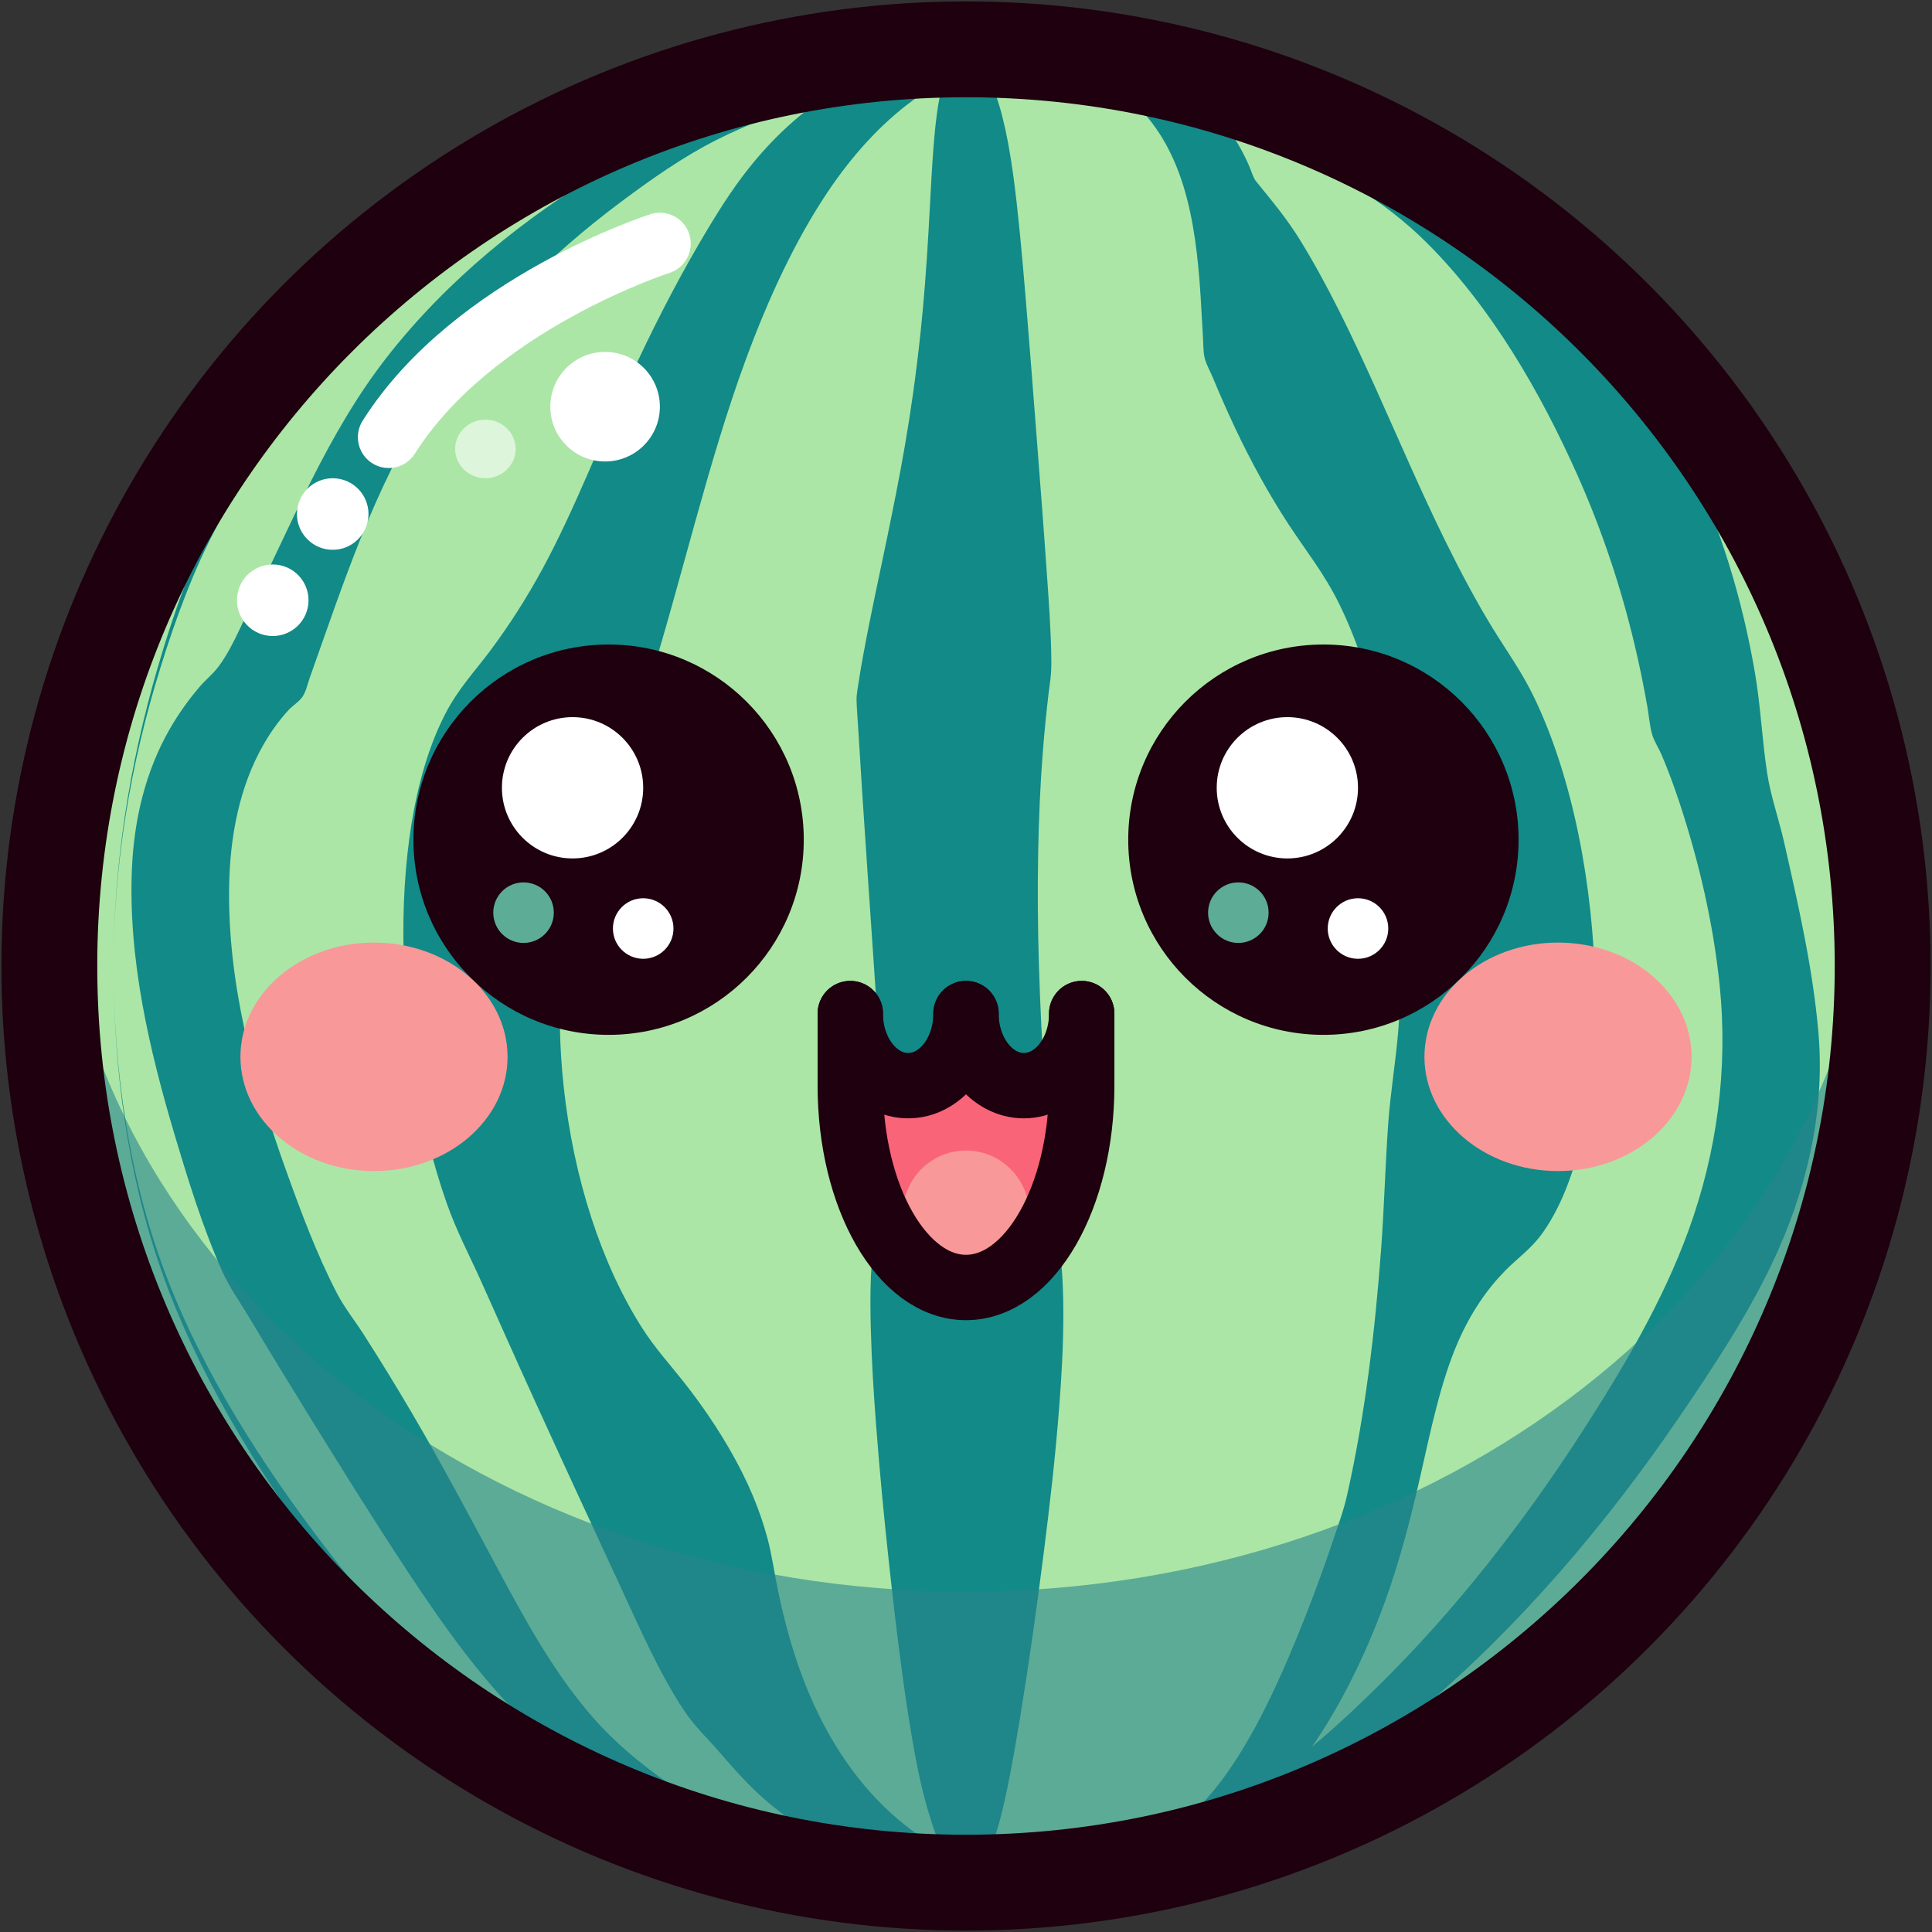
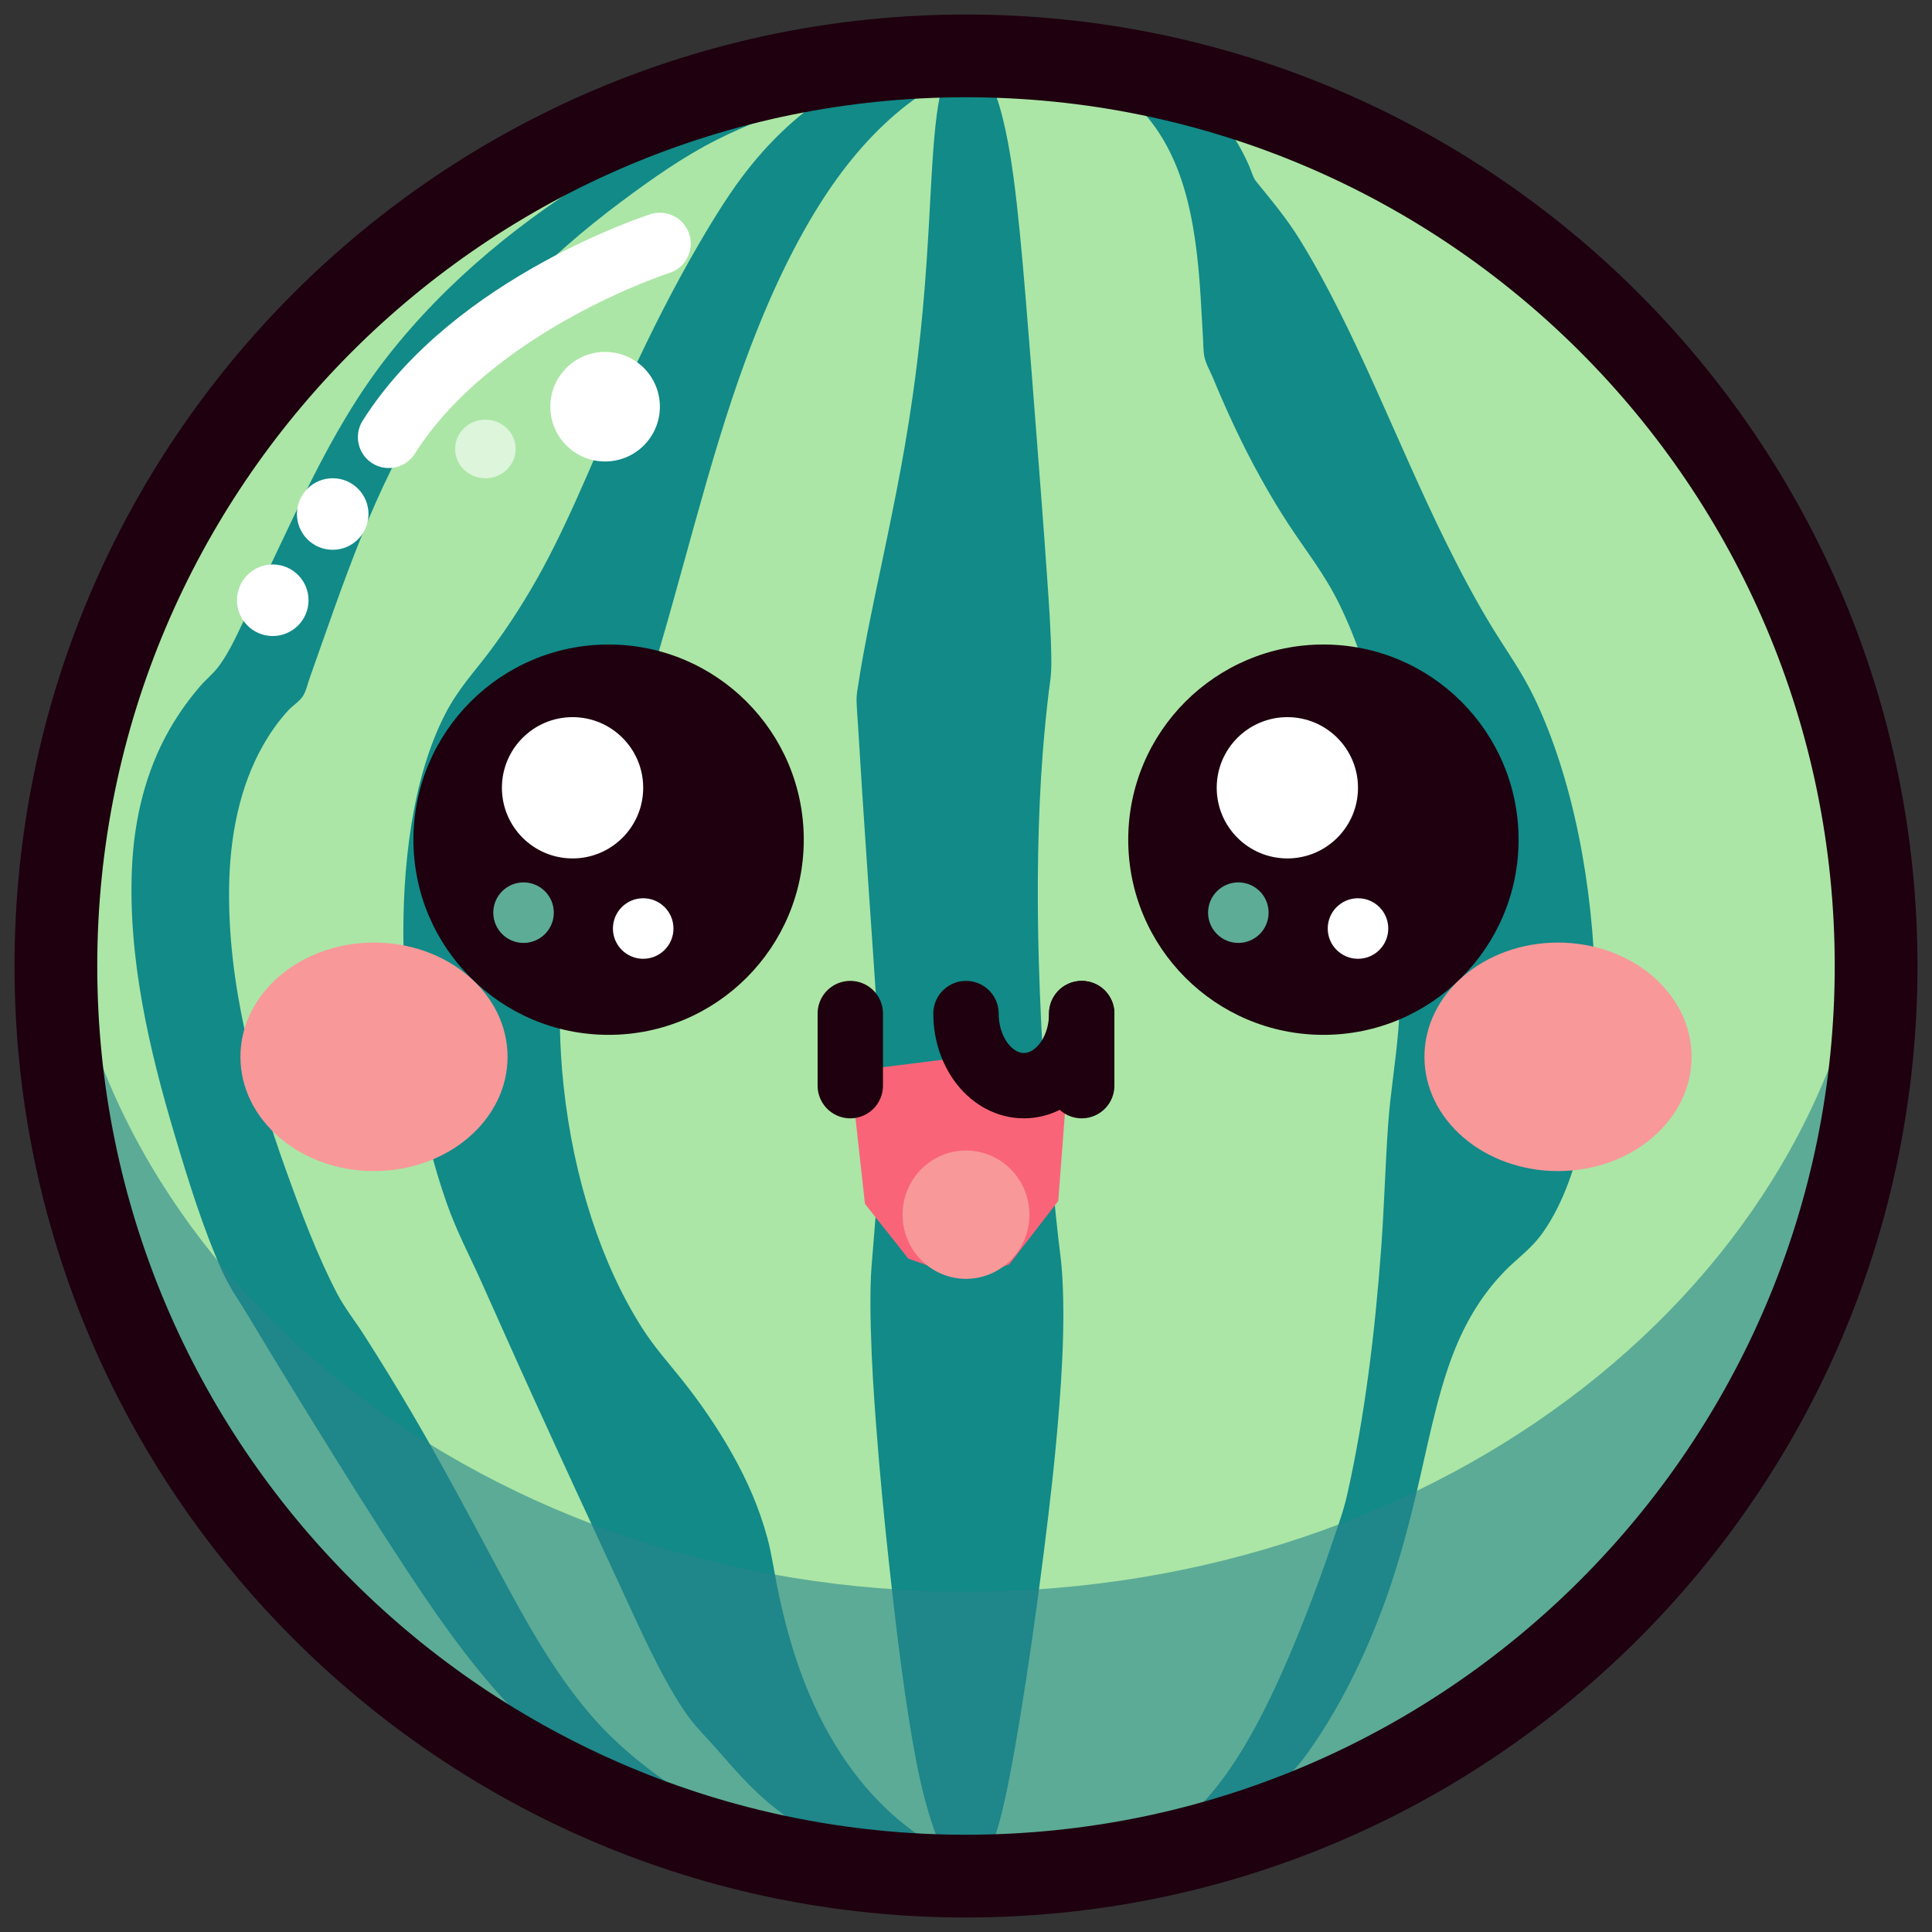
<svg xmlns="http://www.w3.org/2000/svg" xmlns:ns1="http://www.serif.com/" width="100%" height="100%" viewBox="0 0 532 532" version="1.1" xml:space="preserve" style="fill-rule:evenodd;clip-rule:evenodd;stroke-linecap:round;stroke-linejoin:round;stroke-miterlimit:1.5;">
  <rect x="0" y="0" width="532" height="532" fill="#333333" stroke="none" />
  <g id="favicon">
-     <circle id="item" cx="266" cy="266" r="250.609" style="fill:rgb(171,230,166);stroke:rgb(30,0,14);stroke-width:30px;" />
    <circle id="item1" ns1:id="item" cx="266" cy="266" r="250.609" style="fill:rgb(171,230,166);" />
    <g>
      <path id="item2" ns1:id="item" d="M277.822,515.703c-3.931,0.614 -7.876,0.906 -11.822,0.906c-18.613,-0 -37.538,-6.081 -54.397,-20.216c-4.828,-4.047 -9.234,-8.971 -13.684,-14.128c-3.295,-3.819 -6.664,-6.881 -9.689,-11.45c-6.754,-10.203 -12.271,-22.914 -17.873,-34.985c-7.813,-16.838 -15.611,-33.701 -23.342,-50.657c-4.861,-10.662 -9.637,-21.436 -14.448,-32.167c-3.275,-7.305 -6.817,-13.87 -9.612,-21.851c-7.267,-20.75 -11.315,-45.26 -11.835,-69.555c-0.493,-23.083 2.453,-47.572 11.535,-65.103c3.598,-6.947 8.116,-11.653 12.331,-17.305c5.144,-6.898 10.005,-14.436 14.465,-22.672c8.7,-16.064 15.764,-34.58 23.684,-51.784c6.026,-13.092 12.404,-25.709 19.266,-37.478c4.463,-7.654 9.014,-15.012 14.118,-21.355c8.758,-10.883 18.6,-18.889 28.954,-23.832c9.936,-4.744 20.245,-6.68 30.527,-6.68c3.939,0 7.878,0.27 11.806,0.792c-18.538,2.964 -35.931,15.747 -50.085,36.962c-8.724,13.078 -16.049,28.784 -22.273,45.639c-10.59,28.679 -17.708,60.669 -27.062,90.546c-2.645,8.446 -5.494,16.717 -8.77,24.462c-3.238,7.655 -6.895,14.506 -9.513,22.937c-5.879,18.933 -7.156,41.175 -4.92,62.189c2.735,25.69 10.533,49.352 21.63,66.746c3.539,5.547 7.469,9.827 11.298,14.669c4.934,6.238 9.672,13.078 13.915,20.732c3.677,6.633 7.008,14 9.272,22.398c1.261,4.677 1.949,9.813 2.966,14.666c1.616,7.716 3.616,15.177 6.134,22.121c12.425,34.266 35.062,51.417 57.424,55.453Zm-0.016,-499.52c3.333,-0.533 6.681,-0.792 10.027,-0.792c7.263,0 14.527,0.115 21.788,0.458c4.008,0.189 8.016,0.448 12.021,0.831c1.058,0.101 2.125,0.213 3.183,0.335c0.919,0.106 1.851,0.223 2.769,0.351c0.41,0.057 0.82,0.117 1.23,0.18c0.376,0.057 0.752,0.117 1.127,0.18c0.341,0.058 0.682,0.118 1.023,0.182c0.307,0.057 0.614,0.119 0.921,0.181c0.222,0.046 0.592,0.128 0.817,0.181c0.237,0.056 0.478,0.116 0.714,0.18c0.388,0.104 3.284,0.954 1.498,1.593c-0.217,0.078 -0.437,0.135 -0.658,0.185c-0.41,0.092 -0.822,0.156 -1.235,0.21c-0.705,0.092 -1.413,0.151 -2.12,0.195c-1.131,0.069 -2.262,0.099 -3.394,0.108c-1.991,0.015 -3.983,-0.035 -5.974,-0.119c-14.593,-0.62 -29.184,-2.506 -43.737,-4.439Zm0.016,499.52c14.526,-2.268 29.08,-3.923 43.665,-4.295c1.058,-0.027 2.135,-0.047 3.193,-0.057c0.922,-0.009 1.863,-0.011 2.785,-0.002c0.413,0.004 0.826,0.011 1.239,0.02c0.379,0.008 0.758,0.018 1.136,0.032c0.345,0.012 0.69,0.027 1.034,0.045c0.311,0.016 0.621,0.037 0.931,0.057c0.226,0.016 0.6,0.048 0.829,0.07c0.454,0.045 4.442,0.542 2.122,1.552c-0.241,0.105 -0.484,0.191 -0.728,0.27c-0.319,0.103 -0.639,0.193 -0.96,0.276c-0.702,0.181 -1.407,0.328 -2.113,0.461c-1.126,0.212 -2.254,0.386 -3.383,0.54c-1.981,0.27 -3.964,0.481 -5.949,0.662c-4,0.365 -8.003,0.61 -12.007,0.797c-7.259,0.339 -14.521,0.478 -21.783,0.478c-3.343,-0 -6.686,-0.306 -10.011,-0.906Z" style="fill:rgb(17,138,136);" />
    </g>
    <g>
      <path id="item3" ns1:id="item" d="M266,15.391c2.179,0 4.362,2.278 6.487,6.629c2.359,4.833 4.703,12.692 6.588,26.693c1.294,9.608 2.361,21.435 3.364,33.467c1.023,12.277 1.992,24.916 2.964,37.524c1.007,13.071 2.032,26.093 2.959,39.647c0.452,6.614 1.058,14.505 1.135,22.489c0.042,4.351 -0.422,6.255 -0.742,8.954c-0.599,5.055 -1.156,10.542 -1.628,16.602c-1.337,17.186 -1.67,37.44 -1.072,57.61c0.699,23.607 2.301,45.058 4.056,63.348c0.428,4.457 0.874,8.767 1.34,12.908c0.286,2.546 0.638,4.862 0.886,7.709c0.301,3.457 0.456,7.976 0.467,12.332c0.023,9.13 -0.506,17.819 -1.062,25.129c-1.17,15.395 -2.734,28.428 -4.279,40.698c-2.112,16.762 -4.347,32.406 -6.684,46.532c-1.697,10.252 -3.476,20.089 -5.364,27.221c-2.954,11.152 -6.226,15.726 -9.415,15.726c-3.114,-0 -6.155,-5.005 -9.107,-13.745c-1.612,-4.775 -3.169,-10.499 -4.642,-18.144c-2.763,-14.335 -5.211,-33.607 -7.432,-54.085c-1.299,-11.98 -2.548,-24.634 -3.594,-38.509c-0.607,-8.05 -1.194,-16.859 -1.443,-26.432c-0.12,-4.635 -0.163,-9.925 0.047,-14.422c0.079,-1.693 0.22,-3.17 0.337,-4.658c0.264,-3.337 0.533,-6.63 0.803,-9.926c0.68,-8.321 1.515,-17.413 1.585,-28.19c0.024,-3.802 -0.046,-7.595 -0.165,-11.235c-0.387,-11.863 -1.164,-22.737 -1.871,-33.208c-1.019,-15.086 -2.073,-29.972 -3.06,-45.233c-0.384,-5.946 -0.76,-11.939 -1.123,-17.992c-0.138,-2.296 -0.411,-5.503 -0.473,-8.046c-0.036,-1.479 0.356,-3.48 0.457,-4.161c0.456,-3.085 0.939,-5.835 1.427,-8.486c2.161,-11.746 4.433,-21.816 6.652,-32.646c3.185,-15.55 6.534,-31.945 9.069,-55.742c0.882,-8.281 1.611,-17.598 2.197,-27.775c0.579,-10.039 1.034,-20.993 1.919,-29.28c0.927,-8.684 2.119,-12.31 3.401,-14.817c1.643,-3.214 3.336,-4.486 5.016,-4.486Z" style="fill:rgb(17,138,136);" />
    </g>
    <g>
      <path id="item4" ns1:id="item" d="M280.82,518.709c-2.721,0.157 -5.444,0.272 -8.169,0.344c-16.571,0.44 -33.246,-0.659 -49.531,-4.061c-12.381,-2.587 -24.184,-6.698 -35.666,-12.24c-15.37,-7.418 -29.686,-15.968 -42.26,-28.121c-12.722,-12.296 -23.116,-27.006 -32.962,-41.929c-9.302,-14.098 -18.243,-28.472 -27.141,-42.862c-5.522,-8.932 -10.998,-17.896 -16.39,-26.918c-2.52,-4.216 -5.556,-8.443 -7.566,-12.966c-5.318,-11.973 -9.311,-24.948 -13.072,-37.559c-6.995,-23.458 -12.831,-48.551 -11.729,-73.365c0.599,-13.487 3.761,-26.729 10.411,-38.295c2.431,-4.226 5.262,-8.188 8.41,-11.833c1.51,-1.748 3.401,-3.265 4.812,-5.083c3.475,-4.475 5.921,-10.525 8.47,-15.64c11.914,-23.914 21.68,-48.8 38.078,-69.807c16.665,-21.35 37.936,-38.419 60.546,-51.973c10.524,-6.309 21.582,-12.308 32.999,-16.557c26.017,-9.684 54.304,-14.453 81.819,-14.453c2.312,0 4.625,0.036 6.936,0.108c-22.352,0.735 -44.509,5.264 -65.767,12.594c-8.666,2.987 -17.441,6.254 -25.687,10.405c-9.221,4.642 -18.006,10.854 -26.345,17.074c-20.441,15.246 -38.993,33.816 -53.179,55.797c-14.877,23.054 -23.276,49.231 -32.511,75.181c-0.58,1.627 -1.015,3.749 -1.949,5.189c-0.922,1.422 -2.852,2.61 -4.01,3.878c-2.557,2.802 -4.798,5.927 -6.719,9.256c-6.783,11.75 -9.342,25.658 -9.558,39.313c-0.422,26.629 6.769,53.291 15.62,77.93c4.126,11.485 8.508,23.315 14.116,34.081c2.02,3.877 4.853,7.428 7.205,11.087c4.685,7.291 9.218,14.693 13.612,22.187c8.063,13.752 15.554,27.857 23.099,41.935c7.677,14.325 15.528,28.784 26.058,40.981c7.925,9.18 17.093,16.054 27.004,22.54c14.489,9.482 30.084,15.711 46.741,19.338c14.551,3.167 29.436,4.477 44.275,4.444Zm7.995,-503.21c2.187,-0.072 4.374,-0.108 6.561,-0.108c21.702,0 43.059,3.807 63.786,10.564c14.035,4.576 27.639,10.189 40.336,18.127c24.218,15.142 44.021,37.225 61.135,60.706c17.019,23.351 32.933,49.304 42.738,77.126c9.377,26.61 13.238,55.754 13.238,84.086c-0,-28.434 -4.171,-57.71 -14.097,-84.208c-10.379,-27.706 -26.99,-53.355 -44.588,-76.347c-17.374,-22.7 -37.275,-43.941 -61.153,-58.771c-12.177,-7.563 -25.118,-12.955 -38.45,-17.684c-22.485,-7.975 -45.795,-12.751 -69.506,-13.491Zm227.794,250.501c-0,28.01 -4.363,55.472 -12.154,82.172c-4.372,14.981 -9.463,29.54 -16.682,43.257c-17.611,33.464 -45.129,60.673 -74.204,82.686c-16.396,12.413 -34.206,23.919 -53.214,31.162c-22.835,8.703 -47.7,12.485 -71.851,13.294c-2.56,0.086 -5.122,0.132 -7.684,0.138c26.84,-1.543 54.341,-6.533 79.477,-16.967c9.493,-3.94 18.627,-9.204 27.424,-14.65c16.382,-10.14 31.893,-21.933 46.466,-34.83c20.412,-18.065 39.461,-38.665 52.923,-63.235c7.102,-12.963 12.207,-26.75 16.62,-40.967c8.248,-26.574 12.879,-54.015 12.879,-82.06Z" style="fill:rgb(17,138,136);" />
    </g>
    <g>
      <path id="item5" ns1:id="item" d="M287.827,515.866c4.357,0.463 8.722,0.743 13.087,0.743c8.437,-0 16.921,-1.118 25.112,-4.828c8.425,-3.815 16.34,-10.348 23.875,-17.885c3.312,-3.313 6.857,-6.605 9.854,-10.755c8.482,-11.745 15.92,-26.377 21.703,-42.365c3.852,-10.649 6.856,-22.061 9.522,-33.748c2.948,-12.924 5.625,-26.295 10.489,-37.482c3.487,-8.018 7.949,-14.494 12.907,-19.557c3.578,-3.654 7.347,-6.12 10.594,-10.77c11.138,-15.95 14.727,-42.777 14.294,-66.937c-0.512,-28.526 -6.174,-57.93 -16.683,-79.953c-3.485,-7.302 -7.699,-13.05 -11.653,-19.506c-4.529,-7.396 -8.745,-15.362 -12.796,-23.56c-13.531,-27.384 -24.955,-58.582 -40.201,-83.252c-3.786,-6.126 -7.905,-10.934 -12.086,-16.119c-0.785,-0.973 -1.249,-2.747 -1.826,-4.079c-0.872,-2.011 -1.826,-3.912 -2.849,-5.691c-3.47,-6.031 -7.7,-10.554 -12.184,-13.887c-14.656,-10.895 -31.462,-10.844 -47.107,-10.844c-3.775,0 -7.552,0.055 -11.323,0.367c4.974,0.283 9.956,0.409 14.928,0.75c2.944,0.203 5.923,0.997 8.827,1.835c12.468,3.597 25.263,12.448 31.564,32.909c2.883,9.36 4.067,19.85 4.728,30.326c0.243,3.848 0.423,7.707 0.663,11.556c0.097,1.557 0.065,3.54 0.363,5.018c0.401,1.985 1.593,4.031 2.299,5.726c1.977,4.753 4.021,9.422 6.161,13.952c4.474,9.467 9.365,18.319 14.644,26.413c4.75,7.281 9.868,13.586 14.014,22.013c9.482,19.272 14.575,44.245 16.468,69.216c1.205,15.889 1.11,32.035 -0.149,47.904c-0.694,8.749 -2.189,17.334 -2.81,26.071c-0.811,11.411 -1.094,22.935 -1.937,34.353c-1.701,23.035 -4.489,46.124 -9.358,67.79c-1.002,4.459 -2.566,8.647 -3.952,12.769c-2.393,7.117 -4.935,14.081 -7.617,20.872c-7.92,20.05 -17.17,40.165 -29.412,52.487c-12.673,12.757 -27.787,16.538 -42.153,18.148Zm-17.271,-500.108c-3.502,-0.2 -7.006,-0.367 -10.511,-0.367c-6.4,0 -12.802,0.052 -19.202,0.274c-4.056,0.141 -8.113,0.346 -12.165,0.714c-1.992,0.181 -3.982,0.402 -5.968,0.702c-1.127,0.171 -2.253,0.367 -3.375,0.613c-0.703,0.154 -1.404,0.327 -2.102,0.541c-0.409,0.125 -0.817,0.264 -1.221,0.435c-0.881,0.372 -1.214,1.429 -0.316,1.654c1.118,0.28 2.265,0.3 3.392,0.308c0.322,0.002 0.644,0.005 0.966,0.002c0.353,-0.003 0.707,-0.01 1.06,-0.019c0.796,-0.02 1.609,-0.055 2.403,-0.098c0.92,-0.048 1.857,-0.109 2.775,-0.176c1.042,-0.075 2.103,-0.161 3.144,-0.251c13.715,-1.181 27.403,-3.2 41.12,-4.332Zm17.271,500.108c-18.84,-2 -37.719,-3.511 -56.588,-4.326c-2.717,-0.117 -5.436,-0.207 -8.154,-0.233c-1.484,-0.014 -2.969,-0.009 -4.453,0.037c-0.909,0.028 -1.819,0.071 -2.728,0.146c-0.532,0.045 -1.065,0.1 -1.596,0.181c-0.293,0.044 -0.586,0.096 -0.878,0.165c-0.145,0.035 -0.297,0.076 -0.441,0.124c-1.884,0.626 1.187,1.497 1.58,1.597c0.255,0.064 0.515,0.125 0.77,0.181c0.246,0.054 0.649,0.137 0.892,0.182c0.339,0.063 0.678,0.126 1.017,0.183c0.383,0.065 0.766,0.126 1.149,0.183c0.428,0.065 0.856,0.125 1.285,0.183c0.475,0.063 0.95,0.123 1.425,0.18c1.094,0.131 2.202,0.248 3.297,0.353c1.304,0.125 2.618,0.236 3.922,0.336c1.526,0.116 3.06,0.219 4.586,0.31c4.83,0.289 9.663,0.478 14.495,0.617c8.975,0.257 17.951,0.344 26.927,0.344c4.5,-0 9.001,-0.24 13.493,-0.743Z" style="fill:rgb(17,138,136);" />
    </g>
    <g>
-       <path id="item6" ns1:id="item" d="M259.052,516.501c2.315,0.072 4.632,0.108 6.948,0.108c26.434,-0 54.1,-4.228 78.685,-14.986c16.577,-7.253 31.985,-18.609 45.983,-30.395c27.464,-23.126 51.417,-51.176 71.952,-81.339c9.039,-13.279 18.272,-27.186 25.272,-41.844c9.385,-19.654 14.735,-41.513 12.842,-63.608c-1.515,-17.691 -5.552,-35.261 -9.452,-52.492c-1.422,-6.282 -3.699,-12.686 -4.672,-19.045c-1.398,-9.135 -1.786,-18.412 -3.351,-27.549c-3.513,-20.522 -9.585,-40.555 -18.672,-59.052c-14.892,-30.313 -38.062,-58.153 -66.028,-75.351c-7.534,-4.633 -15.471,-8.47 -23.576,-11.808c-4.043,-1.665 -8.263,-2.939 -12.258,-4.713c-7.645,-3.395 -15.139,-6.802 -23.092,-9.349c-21.375,-6.844 -43.813,-9.687 -66.091,-9.687c-2.643,0 -5.287,0.042 -7.929,0.123c25.493,0.841 51.234,5.865 74.662,16.866c8.044,3.777 15.291,8.574 22.778,13.408c3.4,2.196 7.146,3.841 10.597,5.972c6.859,4.236 13.297,9.198 19.101,14.965c17.788,17.674 31.421,41.181 41.762,64.433c6.602,14.846 11.793,30.384 15.579,46.311c1.348,5.672 2.521,11.39 3.529,17.141c0.435,2.483 0.625,5.172 1.305,7.593c0.523,1.864 1.8,3.757 2.566,5.54c1.878,4.371 3.514,8.857 5.009,13.391c5.322,16.139 9.265,33.054 11.017,50.077c2.373,23.044 -0.721,46.066 -8.579,67.657c-7.127,19.58 -18.03,37.941 -29.137,55.173c-16.326,25.326 -34.978,49.24 -56.16,70.107c-10.39,10.235 -21.609,20.51 -33.892,28.095c-25.841,15.959 -57.09,23.281 -86.698,24.258Zm6.561,-500.987c-2.499,-0.082 -5,-0.123 -7.5,-0.123c-23.614,0 -48.134,3.222 -70.582,11.339c-17.142,6.198 -33.393,16.675 -48.279,27.489c-31.034,22.546 -60.588,51.088 -79.146,86.352c-7.219,13.717 -12.311,28.276 -16.682,43.257c-7.791,26.7 -12.154,54.162 -12.154,82.172c0,-28.045 4.631,-55.486 12.879,-82.06c4.284,-13.803 9.205,-27.21 16.012,-39.847c19.208,-35.664 49.998,-64.014 81.569,-86.817c9.851,-7.115 20.05,-13.707 30.643,-19.488c4.941,-2.696 10,-5.504 15.231,-7.508c24.797,-9.496 51.749,-13.951 78.009,-14.766Zm-234.343,250.486c0,28.332 3.861,57.476 13.238,84.086c9.805,27.822 25.719,53.775 42.738,77.126c17.114,23.481 36.917,45.564 61.135,60.706c12.702,7.942 26.299,13.525 40.332,18.127c20.722,6.795 42.083,10.564 63.79,10.564c2.183,-0 4.367,-0.036 6.549,-0.108c-23.717,-0.738 -47.032,-5.454 -69.508,-13.493c-13.322,-4.766 -26.255,-10.116 -38.437,-17.682c-23.877,-14.83 -43.778,-36.071 -61.152,-58.771c-17.598,-22.992 -34.209,-48.641 -44.588,-76.347c-9.927,-26.498 -14.097,-55.774 -14.097,-84.208Z" style="fill:rgb(17,138,136);" />
-     </g>
+       </g>
    <path id="item7" ns1:id="item" d="M515.719,244.759c0.589,7.003 0.89,14.087 0.89,21.241c-0,138.315 -112.294,250.609 -250.609,250.609c-138.315,-0 -250.609,-112.294 -250.609,-250.609c0,-7.154 0.301,-14.238 0.89,-21.241c10.796,108.327 118.558,193.526 249.719,193.526c131.161,-0 238.923,-85.199 249.719,-193.526Z" style="fill:rgb(40,132,140);fill-opacity:0.6;" />
    <path d="M266,4c144.602,-0 262,117.398 262,262c0,144.602 -117.398,262 -262,262c-144.602,0 -262,-117.398 -262,-262c-0,-144.602 117.398,-262 262,-262Zm-0,22.783c-132.028,-0 -239.217,107.189 -239.217,239.217c-0,132.028 107.189,239.217 239.217,239.217c132.028,0 239.217,-107.189 239.217,-239.217c0,-132.028 -107.189,-239.217 -239.217,-239.217Z" style="fill:rgb(30,0,14);" />
    <g>
      <circle cx="167.586" cy="231.218" r="53.742" style="fill:rgb(30,0,14);" />
      <circle cx="157.661" cy="216.927" r="19.452" style="fill:white;" />
      <circle cx="177.113" cy="255.679" r="8.336" style="fill:white;" />
      <circle cx="144.164" cy="251.312" r="8.336" style="fill:rgb(93,172,150);" />
      <ellipse cx="102.984" cy="291.009" rx="36.78" ry="31.46" style="fill:rgb(248,152,153);" />
    </g>
    <path d="M92.694,131.748c5.405,0.593 9.311,5.464 8.717,10.869c-0.594,5.405 -5.464,9.311 -10.869,8.717c-5.405,-0.593 -9.311,-5.464 -8.718,-10.869c0.594,-5.405 5.464,-9.311 10.87,-8.717Z" style="fill:white;" />
    <circle cx="166.62" cy="111.987" r="15.085" style="fill:white;" />
    <ellipse cx="133.659" cy="123.624" rx="8.336" ry="8.064" style="fill:white;fill-opacity:0.6;" />
    <path d="M76.18,155.492c5.405,0.594 9.311,5.465 8.718,10.87c-0.594,5.405 -5.465,9.311 -10.87,8.717c-5.405,-0.593 -9.311,-5.464 -8.717,-10.869c0.593,-5.405 5.464,-9.311 10.869,-8.718Z" style="fill:white;" />
    <g>
      <circle cx="364.414" cy="231.218" r="53.742" style="fill:rgb(30,0,14);" />
      <circle cx="354.49" cy="216.927" r="19.452" style="fill:white;" />
      <circle cx="373.942" cy="255.679" r="8.336" style="fill:white;" />
      <circle cx="340.993" cy="251.312" r="8.336" style="fill:rgb(93,172,150);" />
      <ellipse cx="429.016" cy="291.009" rx="36.78" ry="31.46" style="fill:rgb(248,152,153);" />
    </g>
    <path d="M234.137,294.979l31.863,-3.97l27.818,7.939l-2.412,31.758l-13.497,17.467l-11.909,3.969l-15.879,-5.557l-11.939,-15.085l-4.045,-36.521Z" style="fill:rgb(249,100,121);" />
    <ellipse cx="266" cy="334.477" rx="17.467" ry="17.665" style="fill:rgb(248,152,153);" />
    <g>
-       <path d="M297.863,298.948c0,30.674 -14.277,55.576 -31.863,55.576c-17.586,0 -31.863,-24.902 -31.863,-55.576" style="fill:none;stroke:rgb(30,0,14);stroke-width:18px;" />
-       <path d="M266,279.1c0,10.955 -7.139,19.848 -15.932,19.848c-8.793,0 -15.931,-8.893 -15.931,-19.848" style="fill:none;stroke:rgb(30,0,14);stroke-width:18px;" />
      <path d="M297.863,279.1c0,10.955 -7.138,19.848 -15.931,19.848c-8.793,0 -15.932,-8.893 -15.932,-19.848" style="fill:none;stroke:rgb(30,0,14);stroke-width:18px;" />
      <path d="M234.137,279.1l-0,19.848" style="fill:none;stroke:rgb(30,0,14);stroke-width:18px;" />
      <path d="M297.863,279.1l0,19.848" style="fill:none;stroke:rgb(30,0,14);stroke-width:18px;" />
    </g>
    <path d="M181.705,67.073c0,0 -51.324,16.432 -74.656,53.307" style="fill:none;stroke:white;stroke-width:17px;" />
  </g>
</svg>